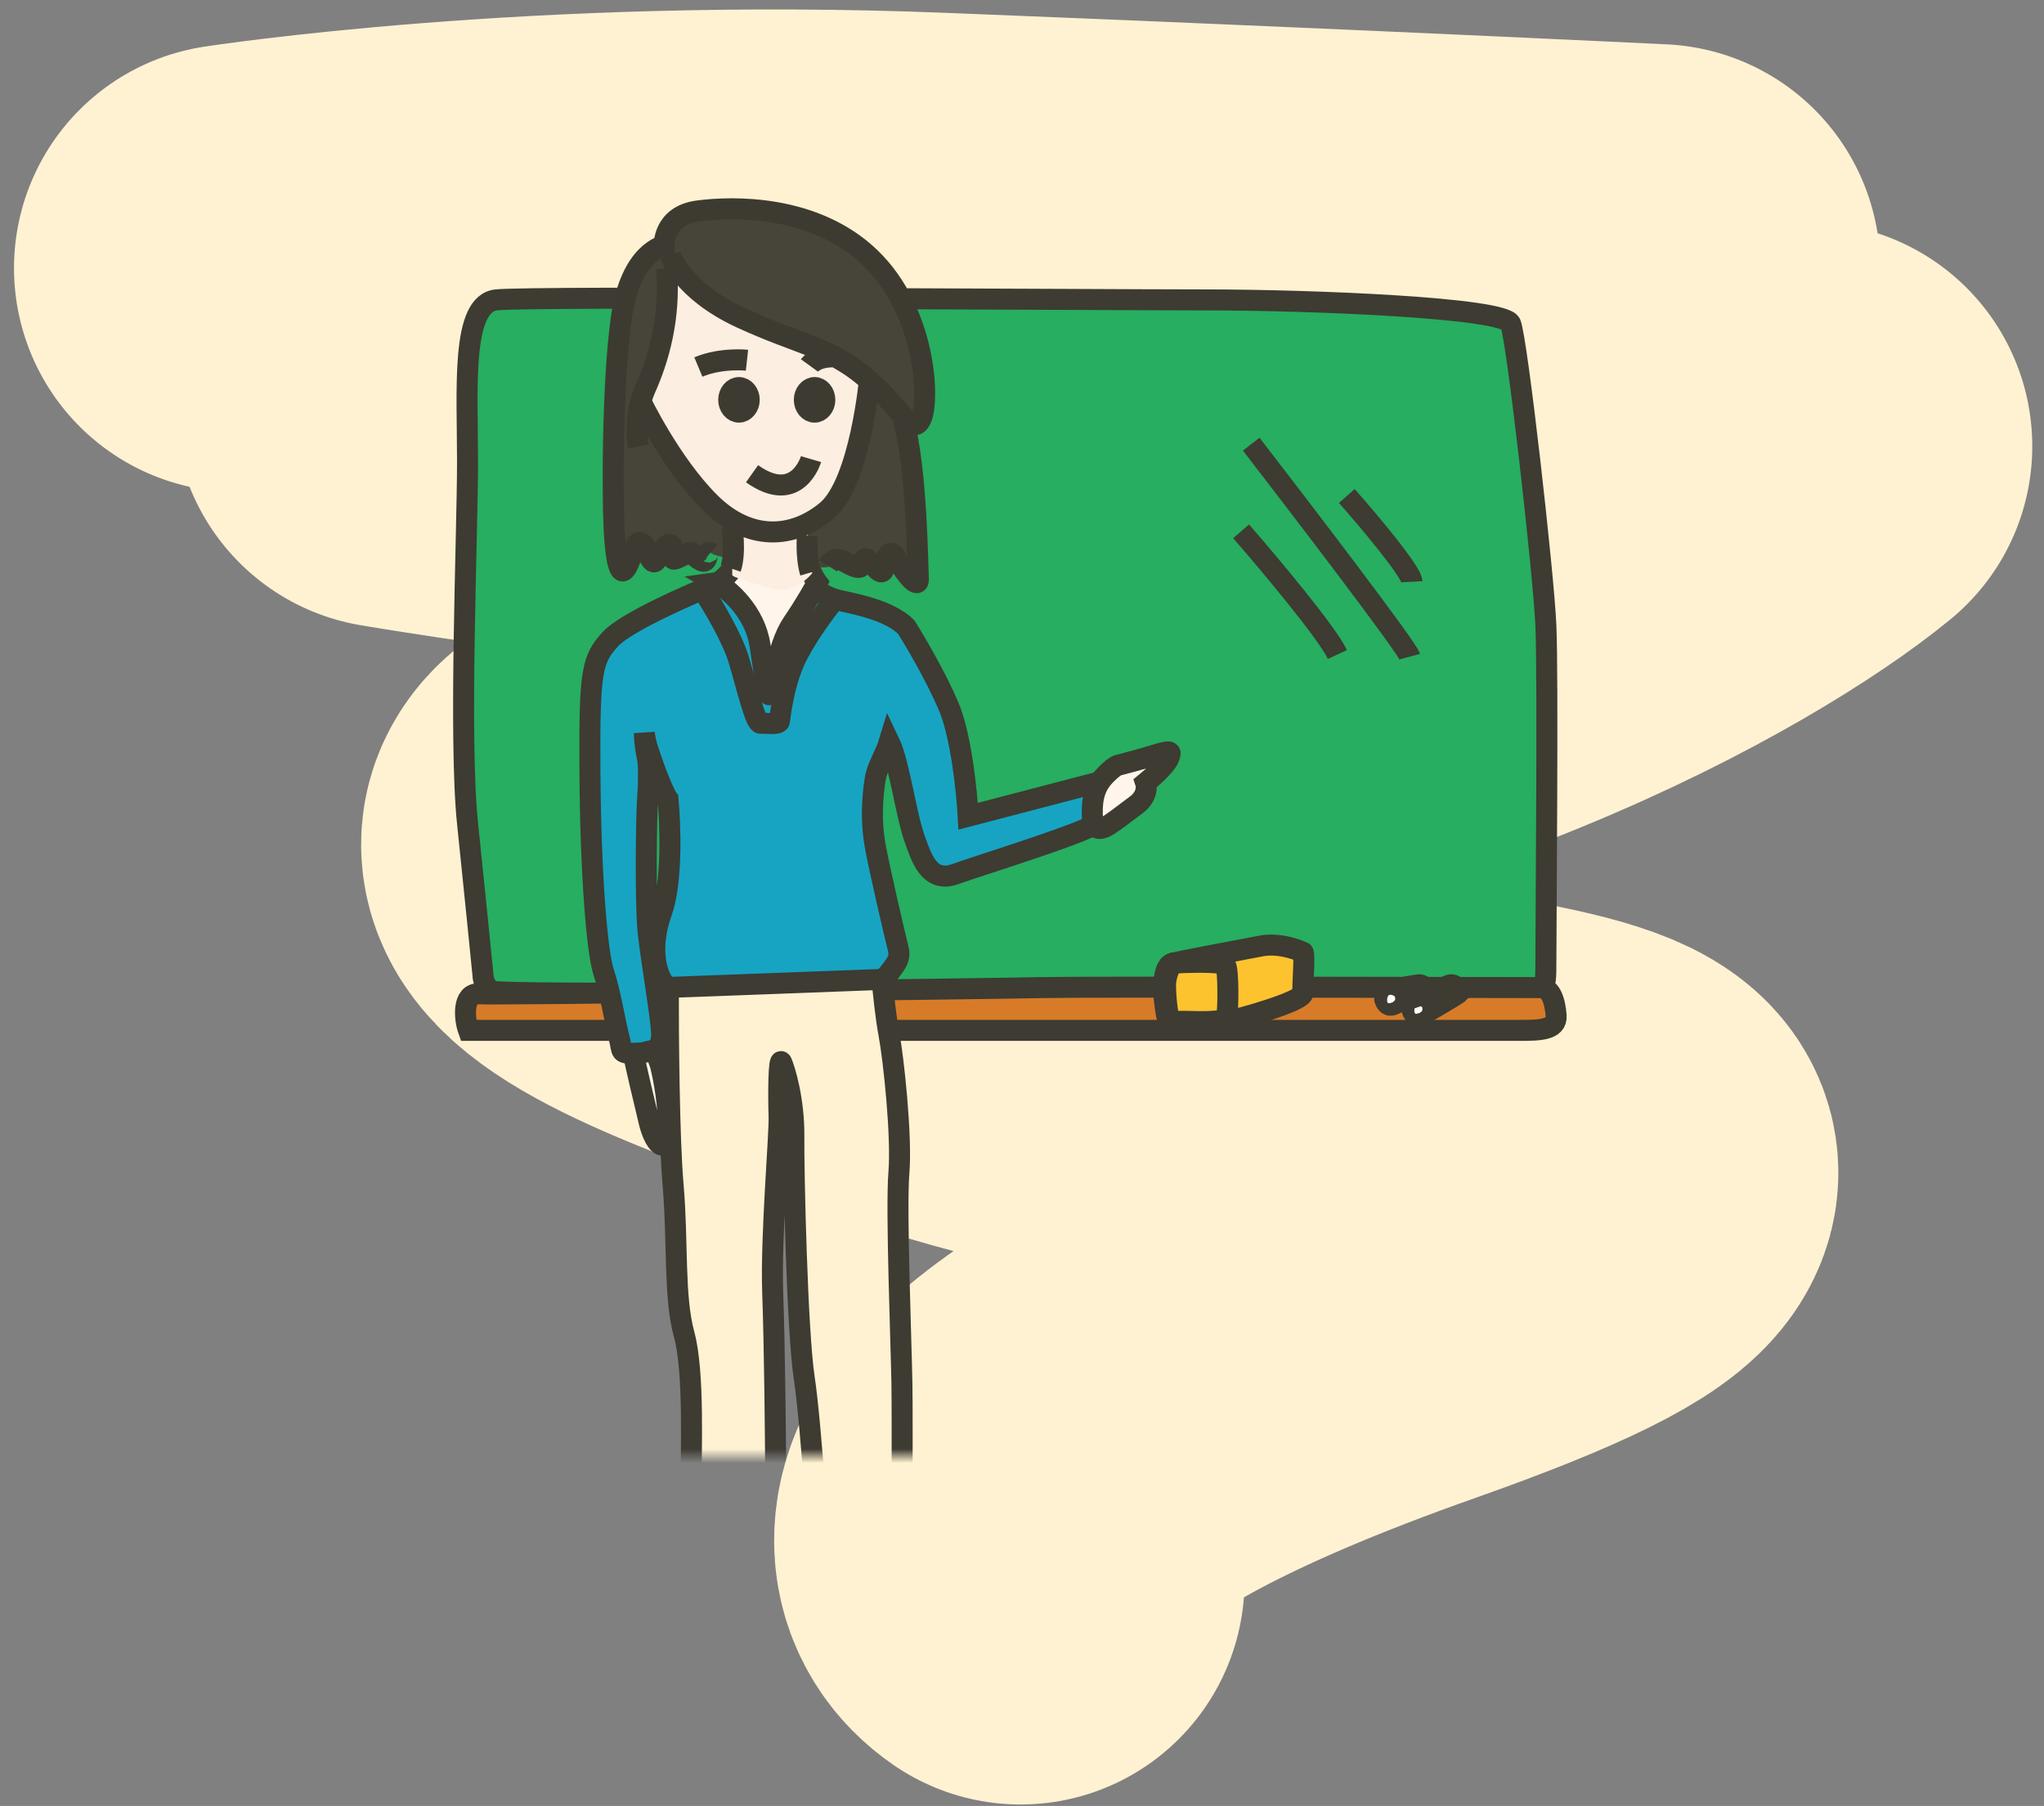
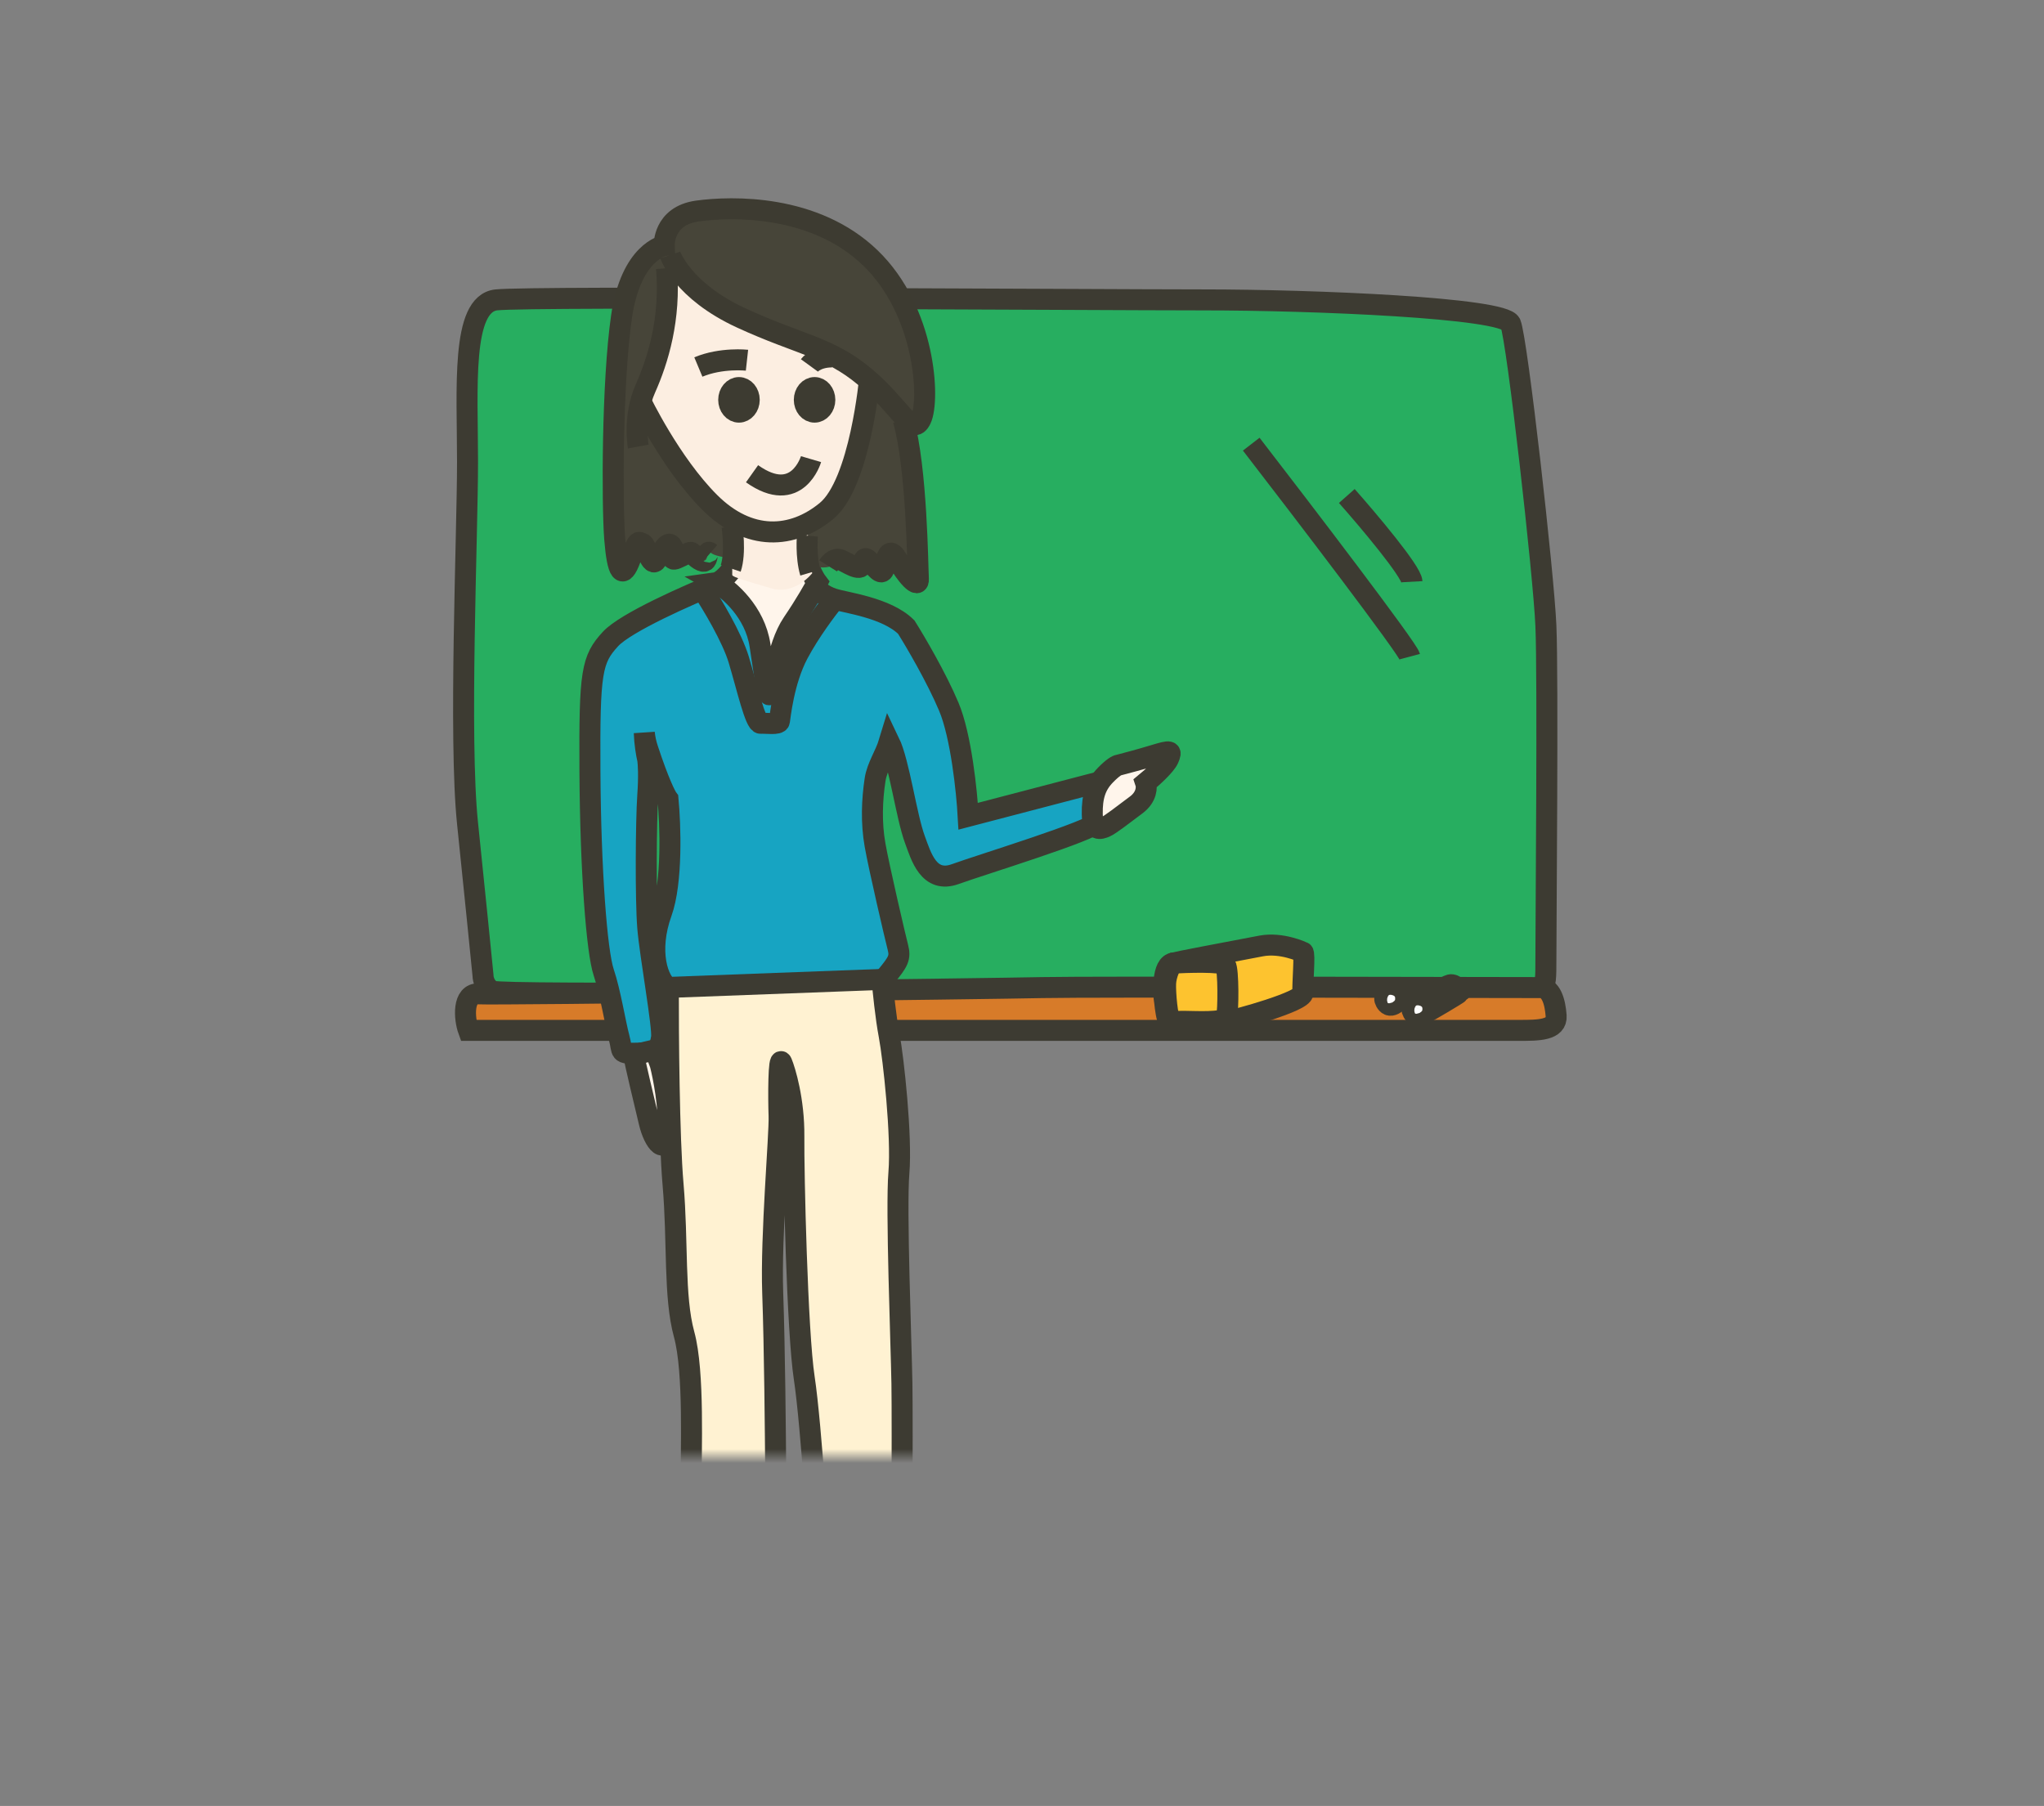
<svg xmlns="http://www.w3.org/2000/svg" width="146" height="129" viewBox="0 0 146 129" fill="none">
  <rect x="0" y="0" width="146" height="129" fill="#808080" stroke="none" />
  <g clip-path="url(#clip0_169_91)">
-     <path d="M17 19.151C17 19.151 38.709 15.782 66.93 16.905C95.152 18.028 118.308 19.151 118.308 19.151L28.417 28.883C28.417 28.883 58.971 34.123 85.021 34.123C111.072 34.123 129.162 31.877 129.162 31.877C121.56 38.109 98.471 51.235 66.93 53.889C27.505 57.206 39.551 63.84 68.183 72.744C96.814 81.648 138.016 78.505 99.956 91.948C69.509 102.702 69.23 110.396 72.896 112.898" stroke="#FFF2D2" stroke-width="32" stroke-linecap="round" stroke-linejoin="round" />
    <mask id="mask0_169_91" style="mask-type:luminance" maskUnits="userSpaceOnUse" x="23" y="4" width="100" height="100">
      <path d="M123 4H23V104H123V4Z" fill="white" />
    </mask>
    <g mask="url(#mask0_169_91)">
      <path d="M33.395 58.808C33.9 63.661 34.342 68.072 34.5 69.671C34.5 69.94 34.638 70.542 35.189 70.799C35.878 71.121 68.12 70.799 73.013 70.799H107.896C110.421 70.799 110.421 71.082 110.421 68.542C110.421 66.003 110.579 48.368 110.421 44.7C110.264 41.032 108.369 24.244 107.896 23.115C107.422 21.987 93.848 21.422 85.956 21.422C78.064 21.422 37.972 21.14 35.447 21.422C32.921 21.704 33.395 27.771 33.395 32.991C33.395 38.211 32.764 52.742 33.395 58.808Z" fill="#27AE60" stroke="#3D3B32" stroke-width="1.5" />
      <path d="M34.21 70.992C33.012 70.918 33.161 72.781 33.461 73.601H108.531C109.879 73.601 111.228 73.601 111.153 72.558C111.078 71.514 110.778 70.545 110.029 70.545C109.28 70.545 77.664 70.47 74.442 70.545C71.221 70.619 35.409 71.067 34.21 70.992Z" fill="#D77B29" stroke="#3D3B32" stroke-width="1.5" />
      <path d="M103.571 70.349C103.29 70.415 101.835 71.248 101.142 71.656C101.055 71.842 100.927 72.257 101.11 72.429C101.34 72.645 101.735 72.379 101.812 72.353C101.888 72.328 104.17 71.002 104.259 70.882C104.349 70.761 103.921 70.267 103.571 70.349Z" fill="white" stroke="#3D3B32" stroke-width="1.5" />
      <path d="M101.361 71.73C101.001 71.539 100.905 71.826 100.857 72.089C100.841 72.164 100.951 72.448 101.155 72.537C101.359 72.626 101.671 72.429 101.748 72.27C101.824 72.112 101.722 71.921 101.361 71.73Z" fill="white" stroke="#3D3B32" stroke-width="1.5" />
-       <path d="M101.281 70.349C101.001 70.415 99.888 70.498 99.196 70.906C99.108 71.092 98.98 71.507 99.164 71.68C99.393 71.896 99.788 71.629 99.865 71.604C99.941 71.579 101.881 71.002 101.97 70.882C102.059 70.761 101.632 70.267 101.281 70.349Z" fill="white" stroke="#3D3B32" stroke-width="1.5" />
      <path d="M99.414 70.98C99.054 70.789 98.958 71.076 98.91 71.339C98.895 71.414 99.004 71.698 99.208 71.787C99.412 71.876 99.725 71.679 99.801 71.52C99.878 71.362 99.775 71.171 99.414 70.98Z" fill="white" stroke="#3D3B32" stroke-width="1.5" />
      <path d="M93.067 70.928C93.018 70.324 93.237 68.062 93.067 68.014C93.006 67.996 91.538 67.3 90.092 67.57C87.484 68.055 83.882 68.757 83.827 68.78C83.649 68.819 83.282 69.601 83.257 70.264C83.233 70.928 83.379 72.737 83.621 72.978C83.864 73.22 86.81 73.111 87.574 72.978C88.338 72.846 93.115 71.531 93.067 70.928Z" fill="#FDC32F" stroke="#3D3B32" stroke-width="1.5" />
      <path d="M83.84 68.792C82.991 68.84 83.076 70.988 83.197 71.627C83.233 71.993 83.335 72.754 83.452 72.87C83.597 73.014 83.84 72.954 84.555 72.954C85.27 72.954 87.477 73.099 87.611 72.653C87.744 72.206 87.756 69.251 87.538 68.949C87.32 68.647 84.688 68.744 83.84 68.792Z" stroke="#3D3B32" stroke-width="1.5" />
      <path d="M43.61 45.641C44.69 44.469 49.16 42.493 51.259 41.652L58.214 41.958C58.358 42.133 58.818 42.54 59.508 42.769C60.371 43.056 63.32 43.389 64.734 44.797C65.382 45.825 66.896 48.403 67.772 50.484C68.649 52.565 69.06 56.566 69.156 58.306L79.133 55.697C79.037 56.49 78.764 58.203 78.441 58.708C78.037 59.339 70.137 61.749 68.234 62.438C66.331 63.126 65.789 61.156 65.35 59.97C64.734 58.306 64.234 54.475 63.52 52.995C63.232 53.949 62.648 54.751 62.505 55.697C62.289 57.125 62.217 58.75 62.505 60.371C62.792 61.993 63.943 66.931 64.135 67.67C64.327 68.409 64.159 68.696 63.32 69.721C62.481 70.747 59.772 71.224 55.793 71.248C51.813 71.272 48.817 71.2 47.882 70.675C46.947 70.15 46.269 67.909 47.251 65.189C48.036 63.014 47.887 58.877 47.714 57.08C47.559 56.881 47.054 55.888 46.269 53.502C46.134 53.093 46.056 52.708 46.02 52.346C46.045 53.102 46.168 53.837 46.269 54.269C46.31 54.54 46.367 55.432 46.269 56.833C46.146 58.583 46.105 64.271 46.269 66.265C46.433 68.259 47.373 73.396 47.251 74.129C47.128 74.862 47.005 75.187 45.574 75.228C44.142 75.269 44.51 75.187 44.224 74.129C43.938 73.071 43.61 70.914 43.119 69.449C42.629 67.984 42.179 62.205 42.138 55.083C42.097 47.961 42.26 47.106 43.61 45.641Z" fill="#17A4C2" stroke="#3D3B32" stroke-width="1.5" />
      <path d="M50.183 42.125C50.846 43.127 52.293 45.531 52.772 47.134C53.371 49.137 53.947 51.689 54.33 51.666C54.714 51.642 55.625 51.785 55.673 51.522C55.721 51.26 55.96 48.66 57.015 46.681C57.859 45.097 59.109 43.445 59.628 42.817" stroke="#3D3B32" stroke-width="1.5" />
      <path d="M46.372 80.168C46.036 78.737 45.341 75.898 45.269 75.35L46.779 74.992L47.163 76.042C47.386 76.916 47.81 79.071 47.714 80.693C47.594 82.72 46.707 81.599 46.372 80.168Z" fill="#FFF5EB" stroke="#3D3B32" stroke-width="1.5" />
      <path d="M82.454 53.942C81.515 54.228 80.353 54.538 79.889 54.657C79.809 54.657 79.511 54.8 78.954 55.373C78.259 56.088 77.996 56.899 78.019 58.163C78.043 59.428 78.619 59.213 78.954 59.07C79.29 58.927 80.201 58.211 81.16 57.496C81.927 56.923 81.927 56.208 81.831 55.921C82.287 55.548 83.25 54.681 83.461 54.204C83.725 53.608 83.629 53.584 82.454 53.942Z" fill="#FFF5EB" stroke="#3D3B32" stroke-width="1.5" />
      <path d="M48.074 84.582C47.786 81.262 47.73 73.833 47.738 70.533L63.008 69.961C63.072 70.748 63.263 72.651 63.512 73.968C63.823 75.614 64.423 81.171 64.207 83.771C63.991 86.371 64.375 95.983 64.423 98.821C64.471 101.659 64.399 115.517 64.423 116.996C64.447 118.474 64.279 119.882 64.183 120.311C64.087 120.74 63.488 121.79 62.481 121.838C61.474 121.885 59.748 121.599 59.461 121.074C59.173 120.55 58.837 117.282 58.717 114.563C58.597 111.844 57.95 101.731 57.447 98.439C56.943 95.148 56.68 83.747 56.704 81.171C56.728 78.595 56.08 76.472 55.841 75.9C55.601 75.328 55.601 78.404 55.649 79.716C55.697 81.028 55.05 88.279 55.193 92.333C55.337 96.388 55.385 102.375 55.409 105.38C55.433 108.385 55.529 117.95 55.241 119.882C54.954 121.814 54.954 121.671 53.491 121.599C52.029 121.527 50.83 121.194 50.279 120.788C49.728 120.383 49.824 118.761 49.728 115.517C49.632 112.273 49.392 108.767 49.368 106.263C49.344 103.758 49.608 98.034 48.865 95.315C48.122 92.596 48.433 88.732 48.074 84.582Z" fill="#FFF2D2" stroke="#3D3B32" stroke-width="1.5" />
      <path d="M52.609 40.19C53.297 39.115 52.896 36.92 52.609 35.957C54.382 34.153 57.804 31.432 57.313 34.98C56.822 38.529 57.818 40.882 58.377 41.614C58.186 41.994 57.567 43.104 56.618 44.504C55.432 46.254 55.227 49.347 55.023 49.591C54.818 49.835 54.736 49.062 54.286 46.091C53.926 43.714 52.064 42.116 51.178 41.614C51.369 41.587 51.922 41.264 52.609 40.19Z" fill="#FFF5EB" stroke="#3D3B32" stroke-width="1.5" />
      <path d="M58.014 40.945C58.014 40.945 56.785 42.535 55.081 42.024C53.377 41.513 52.303 41.229 52.303 41.069V37.378C52.303 36.939 50.465 35.947 48.529 33.129C46.593 30.309 45.752 28.559 45.752 28.559C45.752 28.559 47.114 25.782 47.46 23.283C47.806 20.784 47.62 18.6 47.62 18.6C47.62 18.6 47.899 18.006 48.059 18.44C48.219 18.879 49.252 20.464 50.285 21.181C51.317 21.894 54.818 23.345 57.337 24.357C59.857 25.369 61.173 26.143 61.721 26.582C62.268 27.021 62.118 26.819 62.118 27.336C62.118 27.852 61.354 34.022 59.449 35.86C57.544 37.698 57.724 37.109 57.724 37.342V39.722C57.724 40.357 58.024 40.945 58.024 40.945" fill="#FCEEE1" />
      <path d="M49.402 20.37C50.754 21.867 53.94 23.457 56.826 24.325C59.712 25.192 62.072 27.159 62.072 27.159C62.072 27.159 61.452 30.479 61.204 31.847C60.951 33.215 59.991 35.317 59.547 35.993C59.103 36.669 57.869 37.248 57.869 37.248C57.869 37.248 57.714 37.867 57.693 38.771C57.673 39.679 57.869 40.351 57.869 40.351C57.869 40.351 58.426 40.583 58.989 40.526C59.547 40.469 59.413 40.258 59.645 40.005C59.877 39.752 60.554 40.196 61.132 40.449C61.71 40.702 61.555 40.16 61.808 39.969C62.061 39.778 62.505 40.655 63.022 40.743C63.543 40.831 63.29 39.757 63.445 39.489C63.6 39.22 64.214 39.989 64.333 40.108C64.452 40.227 65.03 41.44 65.412 41.518C65.799 41.595 65.469 40.841 65.526 39.602C65.582 38.363 64.978 32.766 64.978 32.384C64.978 32.002 64.591 29.978 64.591 29.978C64.591 29.978 65.123 31.279 65.748 29.927C66.372 28.574 66.083 22.26 62.133 18.449C58.179 14.634 52.293 14.778 49.835 15.114C47.378 15.45 47.471 17.572 47.471 17.572C47.471 17.572 45.106 17.969 44.435 22.642C43.758 27.314 43.758 35.993 43.955 38.451C44.146 40.908 44.512 41.378 45.065 39.896C45.617 38.415 45.643 38.688 45.932 38.786C46.221 38.884 46.51 40.619 46.944 39.943C47.378 39.267 47.765 38.451 48.054 39.029C48.343 39.607 47.62 40.232 48.679 39.705C49.737 39.174 49.211 39.463 49.98 39.948C50.749 40.428 50.367 39.127 50.749 39.468C51.136 39.803 52.236 39.855 52.236 39.855L52.298 37.057C52.298 37.057 49.159 34.067 48.147 32.766C47.135 31.465 45.834 28.765 45.834 28.765C45.834 28.765 46.799 26.256 47.187 24.185C47.574 22.11 47.667 18.449 47.667 18.449C47.667 18.449 48.054 18.883 49.402 20.38" fill="#474539" />
      <path d="M62.128 26.922C62.128 26.922 61.452 34.527 59.025 36.51C56.604 38.497 53.501 38.688 50.687 35.88C47.878 33.071 45.746 28.615 45.746 28.615" stroke="#3D3B31" stroke-width="1.5" />
      <path d="M45.591 31.898C45.591 31.898 45.199 29.777 46.102 27.748C47.006 25.718 47.909 22.776 47.61 19.156" stroke="#3D3B31" stroke-width="1.5" />
      <path d="M47.878 18.218C47.878 18.218 48.751 20.784 52.964 22.72C57.177 24.656 59.211 24.77 61.772 26.913C64.338 29.055 65.159 31.28 65.789 29.928C66.419 28.575 66.129 22.235 62.159 18.414C58.189 14.589 52.282 14.733 49.814 15.074C47.346 15.415 47.445 17.542 47.445 17.542C47.445 17.542 45.075 17.945 44.393 22.627C43.717 27.315 43.717 36.02 43.908 38.488C44.104 40.956 44.471 41.431 45.023 39.939C45.576 38.452 45.601 38.731 45.896 38.824C46.185 38.922 46.474 40.662 46.913 39.985C47.346 39.309 47.734 38.488 48.028 39.066C48.317 39.645 47.594 40.275 48.658 39.743C49.721 39.211 49.19 39.5 49.964 39.985C50.739 40.471 50.351 39.164 50.739 39.5" stroke="#3D3B31" stroke-width="1.5" />
      <path d="M59.149 40.418C59.149 40.418 59.542 39.788 60.027 39.984C60.518 40.18 61.442 40.872 61.592 40.325C61.736 39.777 61.839 39.777 62.252 40.242C62.665 40.707 63.058 41.249 63.202 40.423C63.347 39.602 63.595 39.05 64.132 40.036C64.669 41.022 65.644 42.168 65.598 41.342C65.546 40.516 65.5 33.494 64.524 30.004" stroke="#3D3B31" stroke-width="1.5" />
      <path d="M57.931 32.797C57.931 32.797 56.95 36.132 53.718 33.84" stroke="#3D3B31" stroke-width="1.5" />
      <path d="M57.812 26.1C57.812 26.1 58.251 25.496 59.428 25.496" stroke="#3D3B31" stroke-width="1.5" />
      <path d="M53.356 25.731C53.356 25.731 51.524 25.529 49.882 26.216" stroke="#3D3B31" stroke-width="1.5" />
      <path d="M58.184 29.439C57.776 29.439 57.451 29.047 57.451 28.561C57.451 28.076 57.781 27.684 58.184 27.684C58.587 27.684 58.917 28.076 58.917 28.561C58.917 29.047 58.587 29.439 58.184 29.439Z" stroke="#3D3B31" stroke-width="1.5" />
-       <path d="M52.783 29.439C52.376 29.439 52.05 29.047 52.05 28.561C52.05 28.076 52.381 27.684 52.783 27.684C53.186 27.684 53.517 28.076 53.517 28.561C53.517 29.047 53.186 29.439 52.783 29.439Z" stroke="#3D3B31" stroke-width="1.5" />
+       <path d="M52.783 29.439C52.376 29.439 52.05 29.047 52.05 28.561C52.05 28.076 52.381 27.684 52.783 27.684C53.186 27.684 53.517 28.076 53.517 28.561C53.517 29.047 53.186 29.439 52.783 29.439" stroke="#3D3B31" stroke-width="1.5" />
      <path d="M57.672 38.266C57.672 38.266 57.543 39.753 57.884 40.899" stroke="#3D3B31" stroke-width="1.5" />
      <path d="M52.288 37.594C52.288 37.594 52.572 39.483 52.195 40.599" stroke="#3D3B31" stroke-width="1.5" />
      <path d="M89.374 31.727C93.081 36.529 100.535 46.288 100.7 46.905" stroke="#3D3B32" stroke-width="1.5" />
-       <path d="M88.651 37.953C90.651 40.251 94.826 45.229 95.529 46.752" stroke="#3D3B32" stroke-width="1.5" />
      <path d="M96.201 35.43C97.735 37.162 100.814 40.812 100.855 41.553" stroke="#3D3B32" stroke-width="1.5" />
    </g>
  </g>
  <defs>
    <clipPath id="clip0_169_91">
      <rect width="146" height="129" fill="white" />
    </clipPath>
  </defs>
</svg>